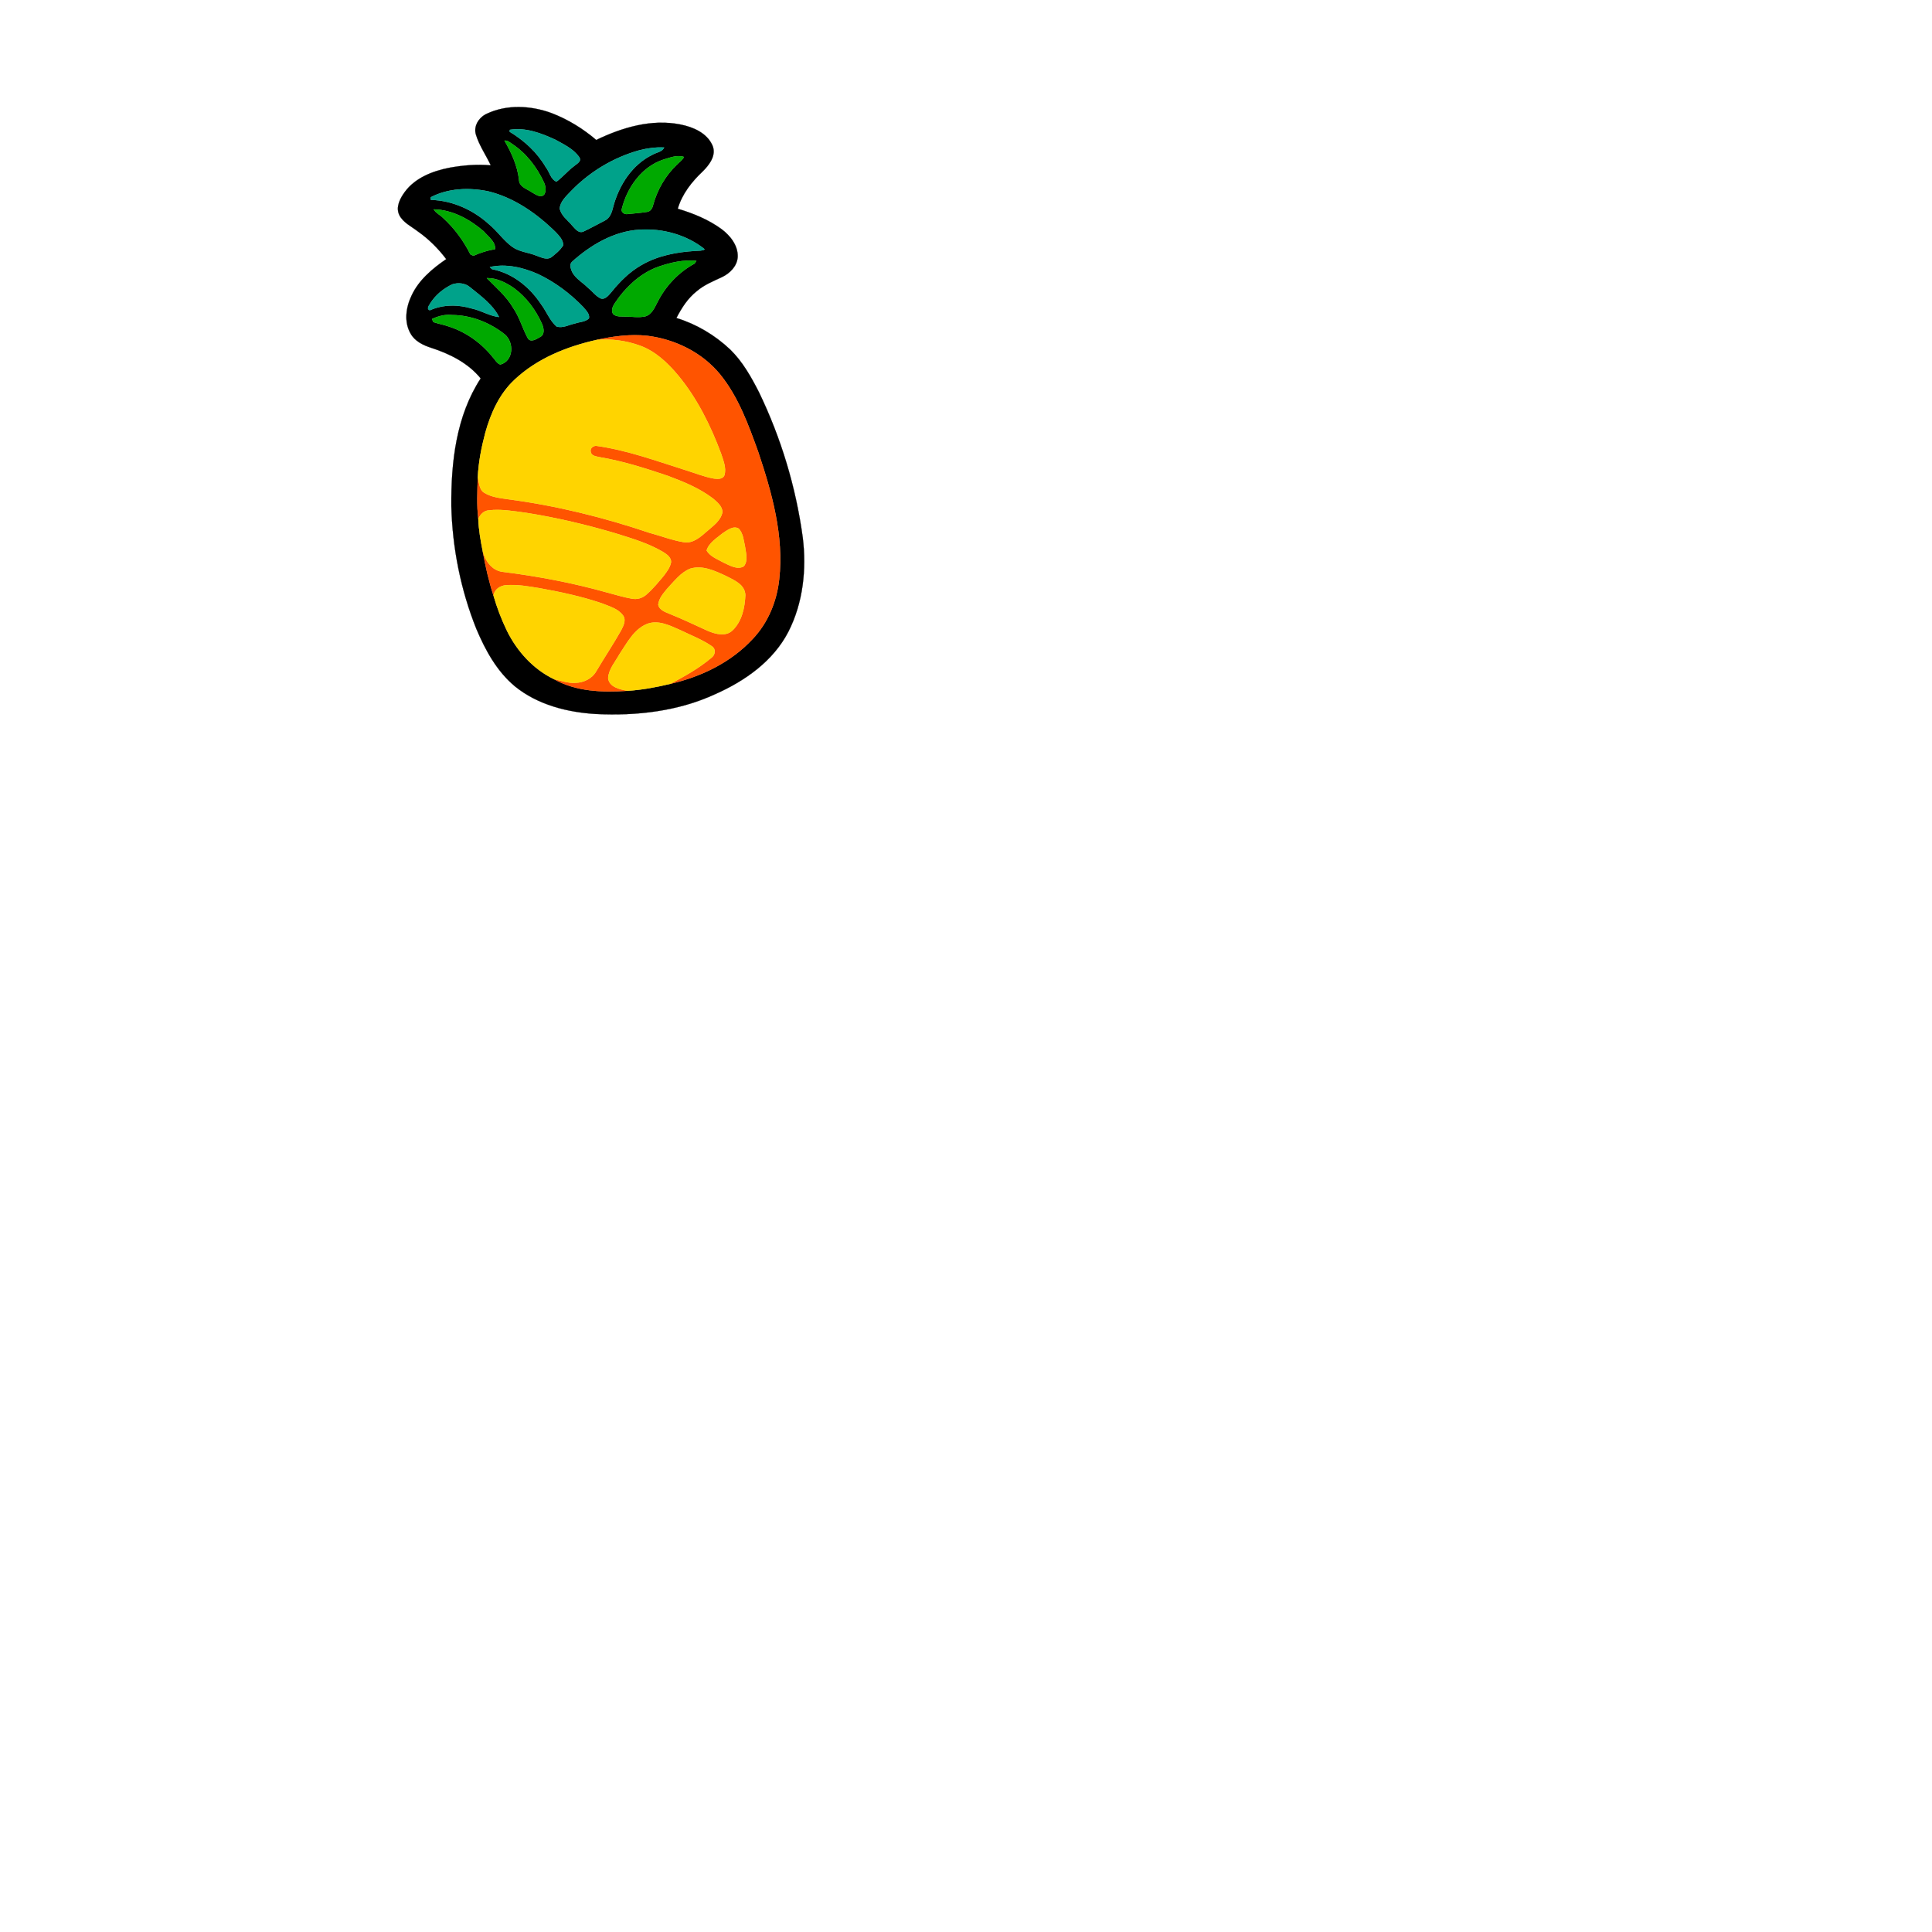
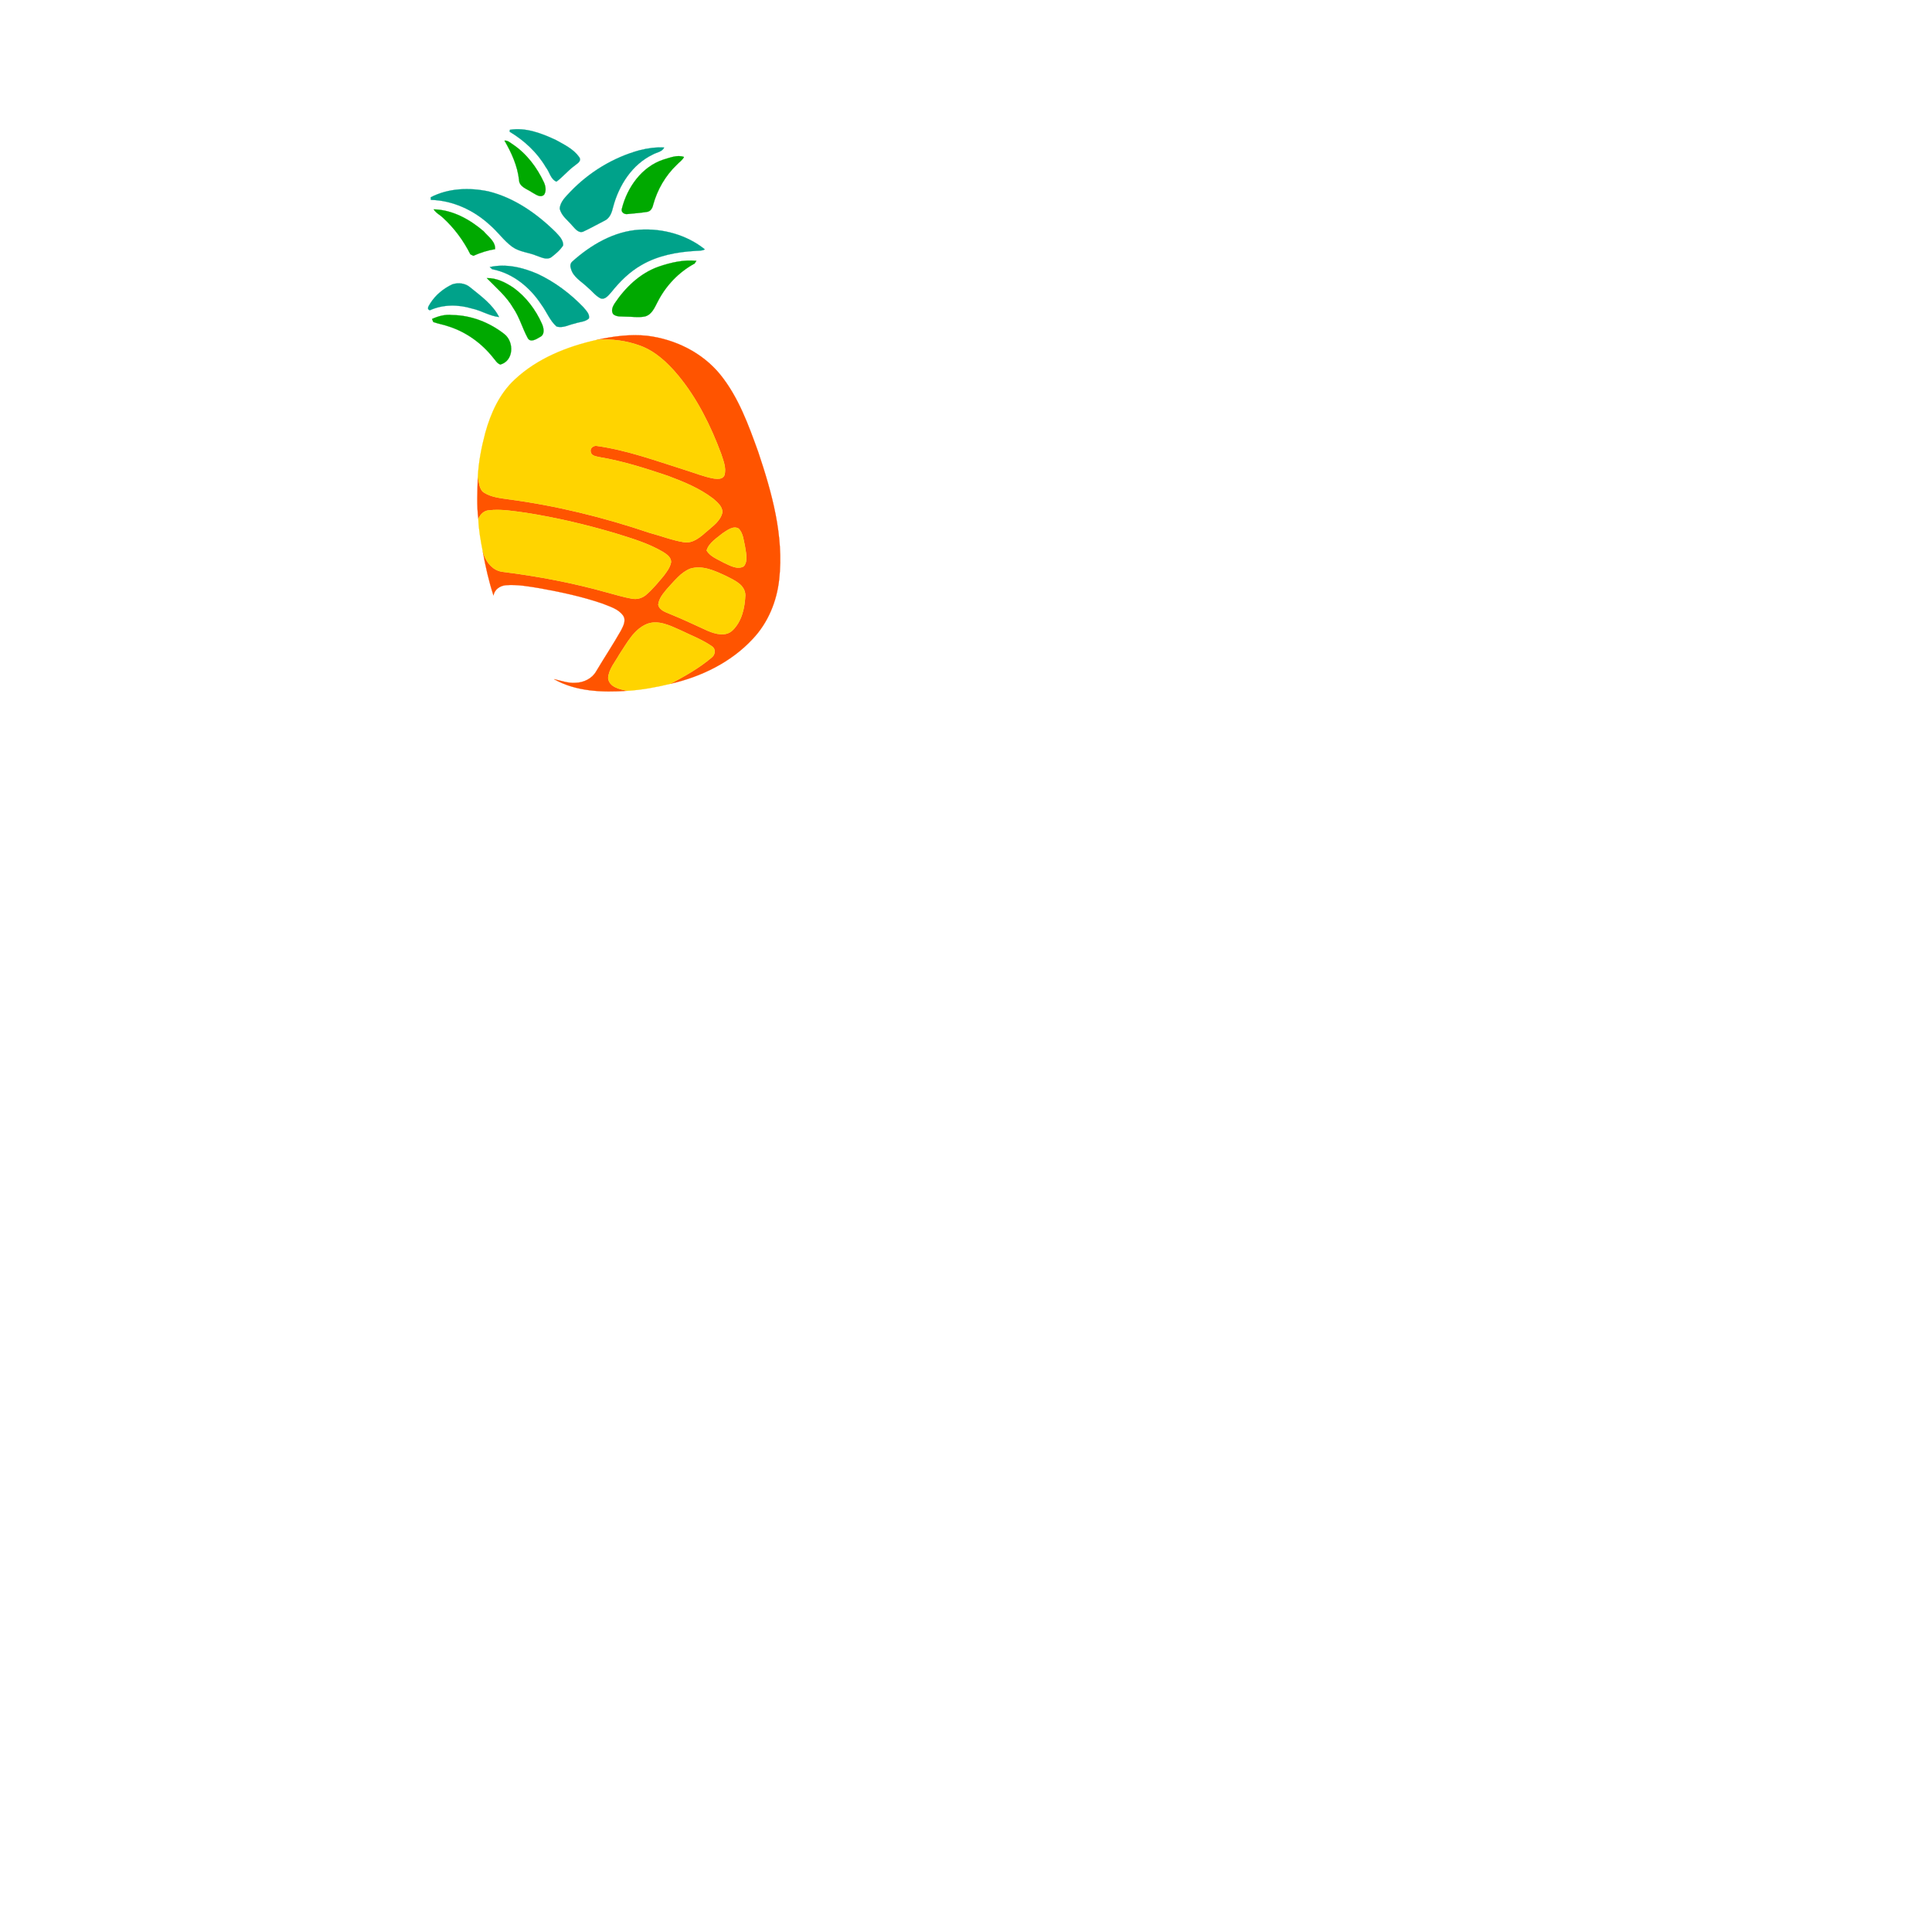
<svg xmlns="http://www.w3.org/2000/svg" width="1000pt" height="1000pt" viewBox="0 0 1000 1000" version="1.1">
-   <path fill="#000000" stroke="#000000" stroke-width="0.094" opacity="1.00" d=" M 251.86 58.92 C 262.33 53.93 274.75 54.61 285.45 58.53 C 293.91 61.77 301.74 66.57 308.61 72.45 C 322.02 65.98 337.21 61.46 352.15 64.43 C 358.68 65.70 365.88 68.78 368.74 75.22 C 370.98 80.32 367.18 85.28 363.73 88.71 C 358.05 94.07 353.01 100.43 350.81 108.05 C 358.82 110.43 366.71 113.65 373.49 118.60 C 378.02 122.01 382.09 127.12 381.83 133.07 C 381.49 137.86 377.72 141.54 373.59 143.48 C 369.12 145.56 364.47 147.44 360.68 150.68 C 356.02 154.33 352.79 159.41 350.11 164.60 C 360.50 167.77 370.08 173.49 377.97 180.94 C 384.38 187.20 388.82 195.12 392.86 203.04 C 404.27 226.68 411.96 252.12 415.49 278.14 C 417.54 294.65 415.69 312.09 408.03 327.04 C 400.20 342.19 385.56 352.48 370.30 359.24 C 351.11 368.14 329.51 370.60 308.57 369.57 C 293.71 368.71 278.43 364.85 266.65 355.35 C 257.22 347.56 251.21 336.54 246.53 325.43 C 238.47 305.32 234.17 283.69 233.61 262.05 C 233.43 239.30 236.08 215.37 248.81 195.87 C 242.33 187.87 232.75 183.10 223.12 180.00 C 218.95 178.66 214.63 176.56 212.46 172.55 C 209.04 166.53 210.12 159.07 212.99 153.06 C 216.71 144.96 223.77 139.07 230.97 134.12 C 226.82 128.62 221.88 123.69 216.23 119.74 C 212.90 117.15 208.66 115.25 206.69 111.32 C 204.70 107.25 207.04 102.76 209.45 99.44 C 214.89 92.00 223.98 88.50 232.73 86.80 C 239.74 85.55 246.92 84.91 254.03 85.59 C 251.58 80.33 248.16 75.49 246.42 69.94 C 244.87 65.45 247.81 60.79 251.86 58.92 M 263.91 67.19 L 263.79 68.17 C 271.36 72.73 278.02 78.86 282.51 86.53 C 284.46 88.93 284.94 92.74 288.02 94.02 C 291.23 91.66 293.78 88.48 296.99 86.08 C 298.36 84.82 301.33 83.60 299.78 81.30 C 296.83 77.13 291.98 74.82 287.62 72.41 C 280.30 68.99 272.07 65.84 263.91 67.19 M 261.12 72.78 C 264.74 79.03 267.81 85.76 268.64 93.01 C 268.70 96.81 272.88 97.79 275.44 99.61 C 277.28 100.56 279.76 102.68 281.65 100.72 C 282.87 98.85 282.40 96.31 281.53 94.38 C 277.91 86.62 272.54 79.50 265.37 74.70 C 264.05 73.87 262.81 72.61 261.12 72.78 M 331.00 77.77 C 317.43 81.51 304.97 89.07 295.25 99.23 C 292.91 101.73 289.98 104.34 289.73 107.97 C 290.53 111.70 293.89 114.00 296.21 116.78 C 297.68 118.30 299.39 120.83 301.86 119.89 C 305.68 118.13 309.32 116.02 313.08 114.14 C 315.72 112.83 316.71 109.88 317.33 107.21 C 320.29 95.95 327.18 85.08 337.95 79.95 C 339.93 78.82 342.71 78.64 343.77 76.36 C 339.47 76.11 335.16 76.72 331.00 77.77 M 343.42 82.59 C 332.22 86.26 324.69 96.89 321.90 107.95 C 321.21 109.87 323.32 111.14 324.98 110.77 C 328.30 110.44 331.65 110.19 334.94 109.66 C 336.77 109.40 337.73 107.65 338.07 106.01 C 340.22 98.18 344.41 90.90 350.31 85.29 C 351.55 83.95 353.21 82.93 354.03 81.24 C 350.51 79.99 346.81 81.63 343.42 82.59 M 222.95 102.11 C 222.97 102.44 223.00 103.11 223.01 103.45 C 234.36 103.72 245.26 108.79 253.53 116.43 C 257.67 119.95 260.77 124.57 265.19 127.78 C 268.91 130.46 273.68 130.61 277.80 132.38 C 280.13 133.15 282.86 134.66 285.24 133.22 C 287.56 131.44 289.90 129.51 291.48 127.01 C 291.65 124.27 289.41 122.12 287.69 120.24 C 277.98 110.65 266.29 102.40 252.89 99.08 C 242.98 96.99 232.06 97.35 222.95 102.11 M 224.49 108.36 C 225.60 110.26 227.72 111.18 229.26 112.70 C 235.12 118.04 239.92 124.55 243.47 131.64 C 243.86 131.83 244.64 132.21 245.02 132.40 C 248.61 130.79 252.34 129.57 256.24 128.97 C 256.59 125.08 252.62 122.41 250.32 119.70 C 243.16 113.53 234.13 108.55 224.49 108.36 M 296.22 135.37 C 295.27 136.23 295.00 137.57 295.45 138.75 C 296.46 143.40 301.05 145.69 304.19 148.78 C 306.42 150.59 308.18 153.05 310.76 154.39 C 313.14 155.35 314.92 152.86 316.32 151.34 C 320.73 145.81 325.82 140.70 332.02 137.19 C 340.49 132.25 350.37 130.41 360.05 129.86 C 361.64 129.70 363.37 129.93 364.81 129.07 C 355.47 121.53 342.94 118.12 331.00 118.89 C 317.80 119.70 305.87 126.72 296.22 135.37 M 341.02 137.98 C 331.37 141.34 323.70 148.74 318.11 157.10 C 317.09 158.70 316.13 160.96 317.47 162.67 C 319.29 164.17 321.81 163.71 323.98 163.89 C 327.29 163.87 330.67 164.49 333.94 163.77 C 337.39 162.80 338.84 159.18 340.35 156.30 C 344.58 147.96 351.26 140.86 359.53 136.41 C 359.76 136.06 360.22 135.35 360.45 135.00 C 353.86 134.35 347.23 135.86 341.02 137.98 M 253.52 138.24 C 253.82 138.52 254.42 139.06 254.72 139.33 C 265.48 141.38 274.40 148.77 280.28 157.77 C 282.98 161.41 284.59 165.90 288.02 168.96 C 291.24 170.05 294.45 168.06 297.58 167.44 C 299.97 166.56 302.93 166.67 304.83 164.81 C 305.37 162.54 303.25 160.65 301.96 159.02 C 295.18 151.97 287.20 145.96 278.32 141.80 C 270.62 138.43 261.88 136.35 253.52 138.24 M 251.97 143.95 C 256.77 148.87 262.14 153.38 265.65 159.42 C 268.91 164.18 270.37 169.85 273.10 174.87 C 274.47 177.57 277.65 175.53 279.47 174.45 C 282.15 173.21 281.48 169.75 280.49 167.57 C 277.28 160.34 272.35 153.77 265.95 149.07 C 261.86 146.27 257.01 143.80 251.97 143.95 M 222.86 156.78 C 222.31 157.87 220.40 159.92 222.50 160.59 C 229.35 157.50 237.19 157.54 244.30 159.70 C 249.12 160.71 253.38 163.57 258.31 164.09 C 255.01 157.57 248.85 153.22 243.32 148.71 C 240.82 146.56 237.20 146.16 234.14 147.17 C 229.62 149.29 225.58 152.57 222.86 156.78 M 223.61 165.10 C 223.78 165.50 224.13 166.30 224.30 166.70 C 227.08 167.65 230.00 168.13 232.77 169.14 C 241.56 172.06 249.33 177.72 255.10 184.94 C 256.30 186.28 257.18 188.06 258.98 188.69 C 265.92 186.78 266.21 177.06 261.12 172.97 C 253.47 166.94 243.85 163.14 234.05 163.06 C 230.45 162.63 226.86 163.62 223.61 165.10 M 308.98 175.90 C 293.53 179.34 278.13 185.48 266.44 196.44 C 258.56 203.72 254.03 213.81 251.20 223.99 C 249.19 231.58 247.64 239.36 247.31 247.23 C 247.10 254.33 246.71 261.53 247.58 268.60 C 247.77 274.29 248.81 279.94 249.90 285.52 C 251.28 293.18 253.00 300.81 255.42 308.21 C 257.22 314.52 259.59 320.68 262.46 326.59 C 267.68 337.14 276.09 346.43 286.78 351.54 C 298.16 357.99 311.88 358.43 324.64 357.57 C 332.20 357.10 339.70 355.72 347.06 353.92 C 362.98 350.28 378.46 342.77 389.65 330.65 C 397.56 322.30 402.07 311.23 403.31 299.87 C 405.82 277.35 399.52 255.01 392.43 233.86 C 387.41 219.94 382.27 205.63 372.88 193.97 C 363.59 182.50 349.49 175.58 334.97 173.80 C 326.25 172.89 317.49 174.02 308.98 175.90 Z" />
  <path fill="#00a28a" stroke="#00a28a" stroke-width="0.094" opacity="1.00" d=" M 263.91 67.19 C 272.07 65.84 280.30 68.99 287.62 72.41 C 291.98 74.82 296.83 77.13 299.78 81.30 C 301.33 83.60 298.36 84.82 296.99 86.08 C 293.78 88.48 291.23 91.66 288.02 94.02 C 284.94 92.74 284.46 88.93 282.51 86.53 C 278.02 78.86 271.36 72.73 263.79 68.17 L 263.91 67.19 Z" />
  <path fill="#00a900" stroke="#00a900" stroke-width="0.094" opacity="1.00" d=" M 261.12 72.78 C 262.81 72.61 264.05 73.87 265.37 74.70 C 272.54 79.50 277.91 86.62 281.53 94.38 C 282.40 96.31 282.87 98.85 281.65 100.72 C 279.76 102.68 277.28 100.56 275.44 99.61 C 272.88 97.79 268.70 96.81 268.64 93.01 C 267.81 85.76 264.74 79.03 261.12 72.78 Z" />
  <path fill="#00a28a" stroke="#00a28a" stroke-width="0.094" opacity="1.00" d=" M 331.00 77.77 C 335.16 76.72 339.47 76.11 343.77 76.36 C 342.71 78.64 339.93 78.82 337.95 79.95 C 327.18 85.08 320.29 95.95 317.33 107.21 C 316.71 109.88 315.72 112.83 313.08 114.14 C 309.32 116.02 305.68 118.13 301.86 119.89 C 299.39 120.83 297.68 118.30 296.21 116.78 C 293.89 114.00 290.53 111.70 289.73 107.97 C 289.98 104.34 292.91 101.73 295.25 99.23 C 304.97 89.07 317.43 81.51 331.00 77.77 Z" />
  <path fill="#00a900" stroke="#00a900" stroke-width="0.094" opacity="1.00" d=" M 343.42 82.59 C 346.81 81.63 350.51 79.99 354.03 81.24 C 353.21 82.93 351.55 83.95 350.31 85.29 C 344.41 90.90 340.22 98.18 338.07 106.01 C 337.73 107.65 336.77 109.40 334.94 109.66 C 331.65 110.19 328.30 110.44 324.98 110.77 C 323.32 111.14 321.21 109.87 321.90 107.95 C 324.69 96.89 332.22 86.26 343.42 82.59 Z" />
  <path fill="#00a28a" stroke="#00a28a" stroke-width="0.094" opacity="1.00" d=" M 222.95 102.11 C 232.06 97.35 242.98 96.99 252.89 99.08 C 266.29 102.40 277.98 110.65 287.69 120.24 C 289.41 122.12 291.65 124.27 291.48 127.01 C 289.90 129.51 287.56 131.44 285.24 133.22 C 282.86 134.66 280.13 133.15 277.80 132.38 C 273.68 130.61 268.91 130.46 265.19 127.78 C 260.77 124.57 257.67 119.95 253.53 116.43 C 245.26 108.79 234.36 103.72 223.01 103.45 C 223.00 103.11 222.97 102.44 222.95 102.11 Z" />
  <path fill="#00a900" stroke="#00a900" stroke-width="0.094" opacity="1.00" d=" M 224.49 108.36 C 234.13 108.55 243.16 113.53 250.32 119.70 C 252.62 122.41 256.59 125.08 256.24 128.97 C 252.34 129.57 248.61 130.79 245.02 132.40 C 244.64 132.21 243.86 131.83 243.47 131.64 C 239.92 124.55 235.12 118.04 229.26 112.70 C 227.72 111.18 225.60 110.26 224.49 108.36 Z" />
  <path fill="#00a28a" stroke="#00a28a" stroke-width="0.094" opacity="1.00" d=" M 296.22 135.37 C 305.87 126.72 317.80 119.70 331.00 118.89 C 342.94 118.12 355.47 121.53 364.81 129.07 C 363.37 129.93 361.64 129.70 360.05 129.86 C 350.37 130.41 340.49 132.25 332.02 137.19 C 325.82 140.70 320.73 145.81 316.32 151.34 C 314.92 152.86 313.14 155.35 310.76 154.39 C 308.18 153.05 306.42 150.59 304.19 148.78 C 301.05 145.69 296.46 143.40 295.45 138.75 C 295.00 137.57 295.27 136.23 296.22 135.37 Z" />
  <path fill="#00a900" stroke="#00a900" stroke-width="0.094" opacity="1.00" d=" M 341.02 137.98 C 347.23 135.86 353.86 134.35 360.45 135.00 C 360.22 135.35 359.76 136.06 359.53 136.41 C 351.26 140.86 344.58 147.96 340.35 156.30 C 338.84 159.18 337.39 162.80 333.94 163.77 C 330.67 164.49 327.29 163.87 323.98 163.89 C 321.81 163.71 319.29 164.17 317.47 162.67 C 316.13 160.96 317.09 158.70 318.11 157.10 C 323.70 148.74 331.37 141.34 341.02 137.98 Z" />
  <path fill="#00a28a" stroke="#00a28a" stroke-width="0.094" opacity="1.00" d=" M 253.52 138.24 C 261.88 136.35 270.62 138.43 278.32 141.80 C 287.20 145.96 295.18 151.97 301.96 159.02 C 303.25 160.65 305.37 162.54 304.83 164.81 C 302.93 166.67 299.97 166.56 297.58 167.44 C 294.45 168.06 291.24 170.05 288.02 168.96 C 284.59 165.90 282.98 161.41 280.28 157.77 C 274.40 148.77 265.48 141.38 254.72 139.33 C 254.42 139.06 253.82 138.52 253.52 138.24 Z" />
  <path fill="#00a900" stroke="#00a900" stroke-width="0.094" opacity="1.00" d=" M 251.97 143.95 C 257.01 143.80 261.86 146.27 265.95 149.07 C 272.35 153.77 277.28 160.34 280.49 167.57 C 281.48 169.75 282.15 173.21 279.47 174.45 C 277.65 175.53 274.47 177.57 273.10 174.87 C 270.37 169.85 268.91 164.18 265.65 159.42 C 262.14 153.38 256.77 148.87 251.97 143.95 Z" />
  <path fill="#00a28a" stroke="#00a28a" stroke-width="0.094" opacity="1.00" d=" M 222.86 156.78 C 225.58 152.57 229.62 149.29 234.14 147.17 C 237.20 146.16 240.82 146.56 243.32 148.71 C 248.85 153.22 255.01 157.57 258.31 164.09 C 253.38 163.57 249.12 160.71 244.30 159.70 C 237.19 157.54 229.35 157.50 222.50 160.59 C 220.40 159.92 222.31 157.87 222.86 156.78 Z" />
  <path fill="#00a900" stroke="#00a900" stroke-width="0.094" opacity="1.00" d=" M 223.61 165.10 C 226.86 163.62 230.45 162.63 234.05 163.06 C 243.85 163.14 253.47 166.94 261.12 172.97 C 266.21 177.06 265.92 186.78 258.98 188.69 C 257.18 188.06 256.30 186.28 255.10 184.94 C 249.33 177.72 241.56 172.06 232.77 169.14 C 230.00 168.13 227.08 167.65 224.30 166.70 C 224.13 166.30 223.78 165.50 223.61 165.10 Z" />
  <path fill="#ff5400" stroke="#ff5400" stroke-width="0.094" opacity="1.00" d=" M 308.98 175.90 C 317.49 174.02 326.25 172.89 334.97 173.80 C 349.49 175.58 363.59 182.50 372.88 193.97 C 382.27 205.63 387.41 219.94 392.43 233.86 C 399.52 255.01 405.82 277.35 403.31 299.87 C 402.07 311.23 397.56 322.30 389.65 330.65 C 378.46 342.77 362.98 350.28 347.06 353.92 C 354.51 349.94 361.96 345.78 368.42 340.28 C 370.24 338.85 370.59 335.92 368.52 334.54 C 363.43 331.01 357.56 328.81 352.02 326.11 C 346.74 323.80 340.80 320.74 334.95 322.93 C 328.06 325.72 324.58 332.79 320.64 338.62 C 318.46 342.58 315.11 346.26 314.77 350.95 C 315.29 355.70 320.83 356.75 324.64 357.57 C 311.88 358.43 298.16 357.99 286.78 351.54 C 290.48 352.32 294.14 353.74 297.99 353.41 C 302.15 353.29 306.44 351.24 308.54 347.54 C 312.76 340.43 317.36 333.55 321.43 326.35 C 322.63 324.01 324.25 321.02 322.47 318.54 C 319.95 315.06 315.54 313.93 311.76 312.37 C 301.37 308.81 290.59 306.50 279.79 304.54 C 273.91 303.55 267.93 302.47 261.95 302.89 C 258.89 303.12 255.99 305.03 255.42 308.21 C 253.00 300.81 251.28 293.18 249.90 285.52 C 251.25 290.41 254.67 295.26 260.05 295.96 C 278.38 298.25 296.59 301.70 314.38 306.71 C 318.60 307.82 322.79 309.13 327.11 309.88 C 329.80 310.41 332.62 309.52 334.64 307.69 C 337.86 304.91 340.55 301.57 343.30 298.33 C 344.99 296.12 346.85 293.79 347.34 290.98 C 347.44 288.49 345.15 286.94 343.31 285.76 C 335.76 281.26 327.27 278.77 318.95 276.16 C 303.62 271.59 288.02 267.91 272.22 265.42 C 265.88 264.57 259.45 263.41 253.05 264.14 C 250.43 264.33 248.56 266.29 247.58 268.60 C 246.71 261.53 247.10 254.33 247.31 247.23 C 248.12 249.93 247.97 253.53 250.78 255.13 C 254.44 257.34 258.81 257.79 262.96 258.40 C 287.90 261.68 312.41 267.76 336.23 275.80 C 342.18 277.39 347.98 279.68 354.08 280.65 C 358.85 281.35 362.64 277.82 365.96 274.95 C 369.14 272.13 373.14 269.45 373.95 264.96 C 373.74 261.93 371.18 259.83 369.02 258.01 C 362.03 252.70 353.81 249.33 345.65 246.29 C 334.07 242.39 322.37 238.64 310.30 236.62 C 308.60 236.21 306.20 236.06 305.77 233.97 C 305.16 232.12 307.19 230.42 308.97 230.81 C 324.40 232.98 339.11 238.35 353.91 243.03 C 359.13 244.61 364.21 246.76 369.61 247.71 C 371.47 247.94 374.22 248.11 374.97 245.91 C 376.05 242.18 374.37 238.40 373.26 234.88 C 367.84 220.33 360.85 206.15 350.87 194.14 C 345.53 187.78 339.22 181.80 331.27 178.91 C 324.19 176.32 316.49 175.30 308.98 175.90 M 374.03 276.02 C 370.96 278.59 366.95 280.89 365.75 284.95 C 367.68 288.17 371.54 289.49 374.68 291.27 C 377.80 292.69 381.63 295.05 384.99 293.12 C 387.29 290.24 386.09 286.26 385.63 282.97 C 384.92 279.78 384.70 276.15 382.39 273.64 C 379.54 271.90 376.41 274.51 374.03 276.02 M 357.26 294.34 C 352.31 296.32 349.04 300.80 345.47 304.54 C 343.44 307.04 341.04 309.64 340.71 313.00 C 341.37 316.02 344.68 316.85 347.12 317.94 C 353.66 320.54 359.96 323.67 366.38 326.53 C 370.35 328.18 375.65 329.67 379.16 326.26 C 384.02 321.62 385.53 314.46 385.78 307.98 C 385.58 302.57 380.01 300.31 375.90 298.19 C 370.18 295.53 363.66 292.38 357.26 294.34 Z" />
  <path fill="#ffd400" stroke="#ffd400" stroke-width="0.094" opacity="1.00" d=" M 266.44 196.44 C 278.13 185.48 293.53 179.34 308.98 175.90 C 316.49 175.30 324.19 176.32 331.27 178.91 C 339.22 181.80 345.53 187.78 350.87 194.14 C 360.85 206.15 367.84 220.33 373.26 234.88 C 374.37 238.40 376.05 242.18 374.97 245.91 C 374.22 248.11 371.47 247.94 369.61 247.71 C 364.21 246.76 359.13 244.61 353.91 243.03 C 339.11 238.35 324.40 232.98 308.97 230.81 C 307.19 230.42 305.16 232.12 305.77 233.97 C 306.20 236.06 308.60 236.21 310.30 236.62 C 322.37 238.64 334.07 242.39 345.65 246.29 C 353.81 249.33 362.03 252.70 369.02 258.01 C 371.18 259.83 373.74 261.93 373.95 264.96 C 373.14 269.45 369.14 272.13 365.96 274.95 C 362.64 277.82 358.85 281.35 354.08 280.65 C 347.98 279.68 342.18 277.39 336.23 275.80 C 312.41 267.76 287.90 261.68 262.96 258.40 C 258.81 257.79 254.44 257.34 250.78 255.13 C 247.97 253.53 248.12 249.93 247.31 247.23 C 247.64 239.36 249.19 231.58 251.20 223.99 C 254.03 213.81 258.56 203.72 266.44 196.44 Z" />
  <path fill="#ffd400" stroke="#ffd400" stroke-width="0.094" opacity="1.00" d=" M 247.58 268.60 C 248.56 266.29 250.43 264.33 253.05 264.14 C 259.45 263.41 265.88 264.57 272.22 265.42 C 288.02 267.91 303.62 271.59 318.95 276.16 C 327.27 278.77 335.76 281.26 343.31 285.76 C 345.15 286.94 347.44 288.49 347.34 290.98 C 346.85 293.79 344.99 296.12 343.30 298.33 C 340.55 301.57 337.86 304.91 334.64 307.69 C 332.62 309.52 329.80 310.41 327.11 309.88 C 322.79 309.13 318.60 307.82 314.38 306.71 C 296.59 301.70 278.38 298.25 260.05 295.96 C 254.67 295.26 251.25 290.41 249.90 285.52 C 248.81 279.94 247.77 274.29 247.58 268.60 Z" />
  <path fill="#ffd400" stroke="#ffd400" stroke-width="0.094" opacity="1.00" d=" M 374.03 276.02 C 376.41 274.51 379.54 271.90 382.39 273.64 C 384.70 276.15 384.92 279.78 385.63 282.97 C 386.09 286.26 387.29 290.24 384.99 293.12 C 381.63 295.05 377.80 292.69 374.68 291.27 C 371.54 289.49 367.68 288.17 365.75 284.95 C 366.95 280.89 370.96 278.59 374.03 276.02 Z" />
  <path fill="#ffd400" stroke="#ffd400" stroke-width="0.094" opacity="1.00" d=" M 357.26 294.34 C 363.66 292.38 370.18 295.53 375.90 298.19 C 380.01 300.31 385.58 302.57 385.78 307.98 C 385.53 314.46 384.02 321.62 379.16 326.26 C 375.65 329.67 370.35 328.18 366.38 326.53 C 359.96 323.67 353.66 320.54 347.12 317.94 C 344.68 316.85 341.37 316.02 340.71 313.00 C 341.04 309.64 343.44 307.04 345.47 304.54 C 349.04 300.80 352.31 296.32 357.26 294.34 Z" />
-   <path fill="#ffd400" stroke="#ffd400" stroke-width="0.094" opacity="1.00" d=" M 255.42 308.21 C 255.99 305.03 258.89 303.12 261.95 302.89 C 267.93 302.47 273.91 303.55 279.79 304.54 C 290.59 306.50 301.37 308.81 311.76 312.37 C 315.54 313.93 319.95 315.06 322.47 318.54 C 324.25 321.02 322.63 324.01 321.43 326.35 C 317.36 333.55 312.76 340.43 308.54 347.54 C 306.44 351.24 302.15 353.29 297.99 353.41 C 294.14 353.74 290.48 352.32 286.78 351.54 C 276.09 346.43 267.68 337.14 262.46 326.59 C 259.59 320.68 257.22 314.52 255.42 308.21 Z" />
  <path fill="#ffd400" stroke="#ffd400" stroke-width="0.094" opacity="1.00" d=" M 334.95 322.93 C 340.80 320.74 346.74 323.80 352.02 326.11 C 357.56 328.81 363.43 331.01 368.52 334.54 C 370.59 335.92 370.24 338.85 368.42 340.28 C 361.96 345.78 354.51 349.94 347.06 353.92 C 339.70 355.72 332.20 357.10 324.64 357.57 C 320.83 356.75 315.29 355.70 314.77 350.95 C 315.11 346.26 318.46 342.58 320.64 338.62 C 324.58 332.79 328.06 325.72 334.95 322.93 Z" />
</svg>